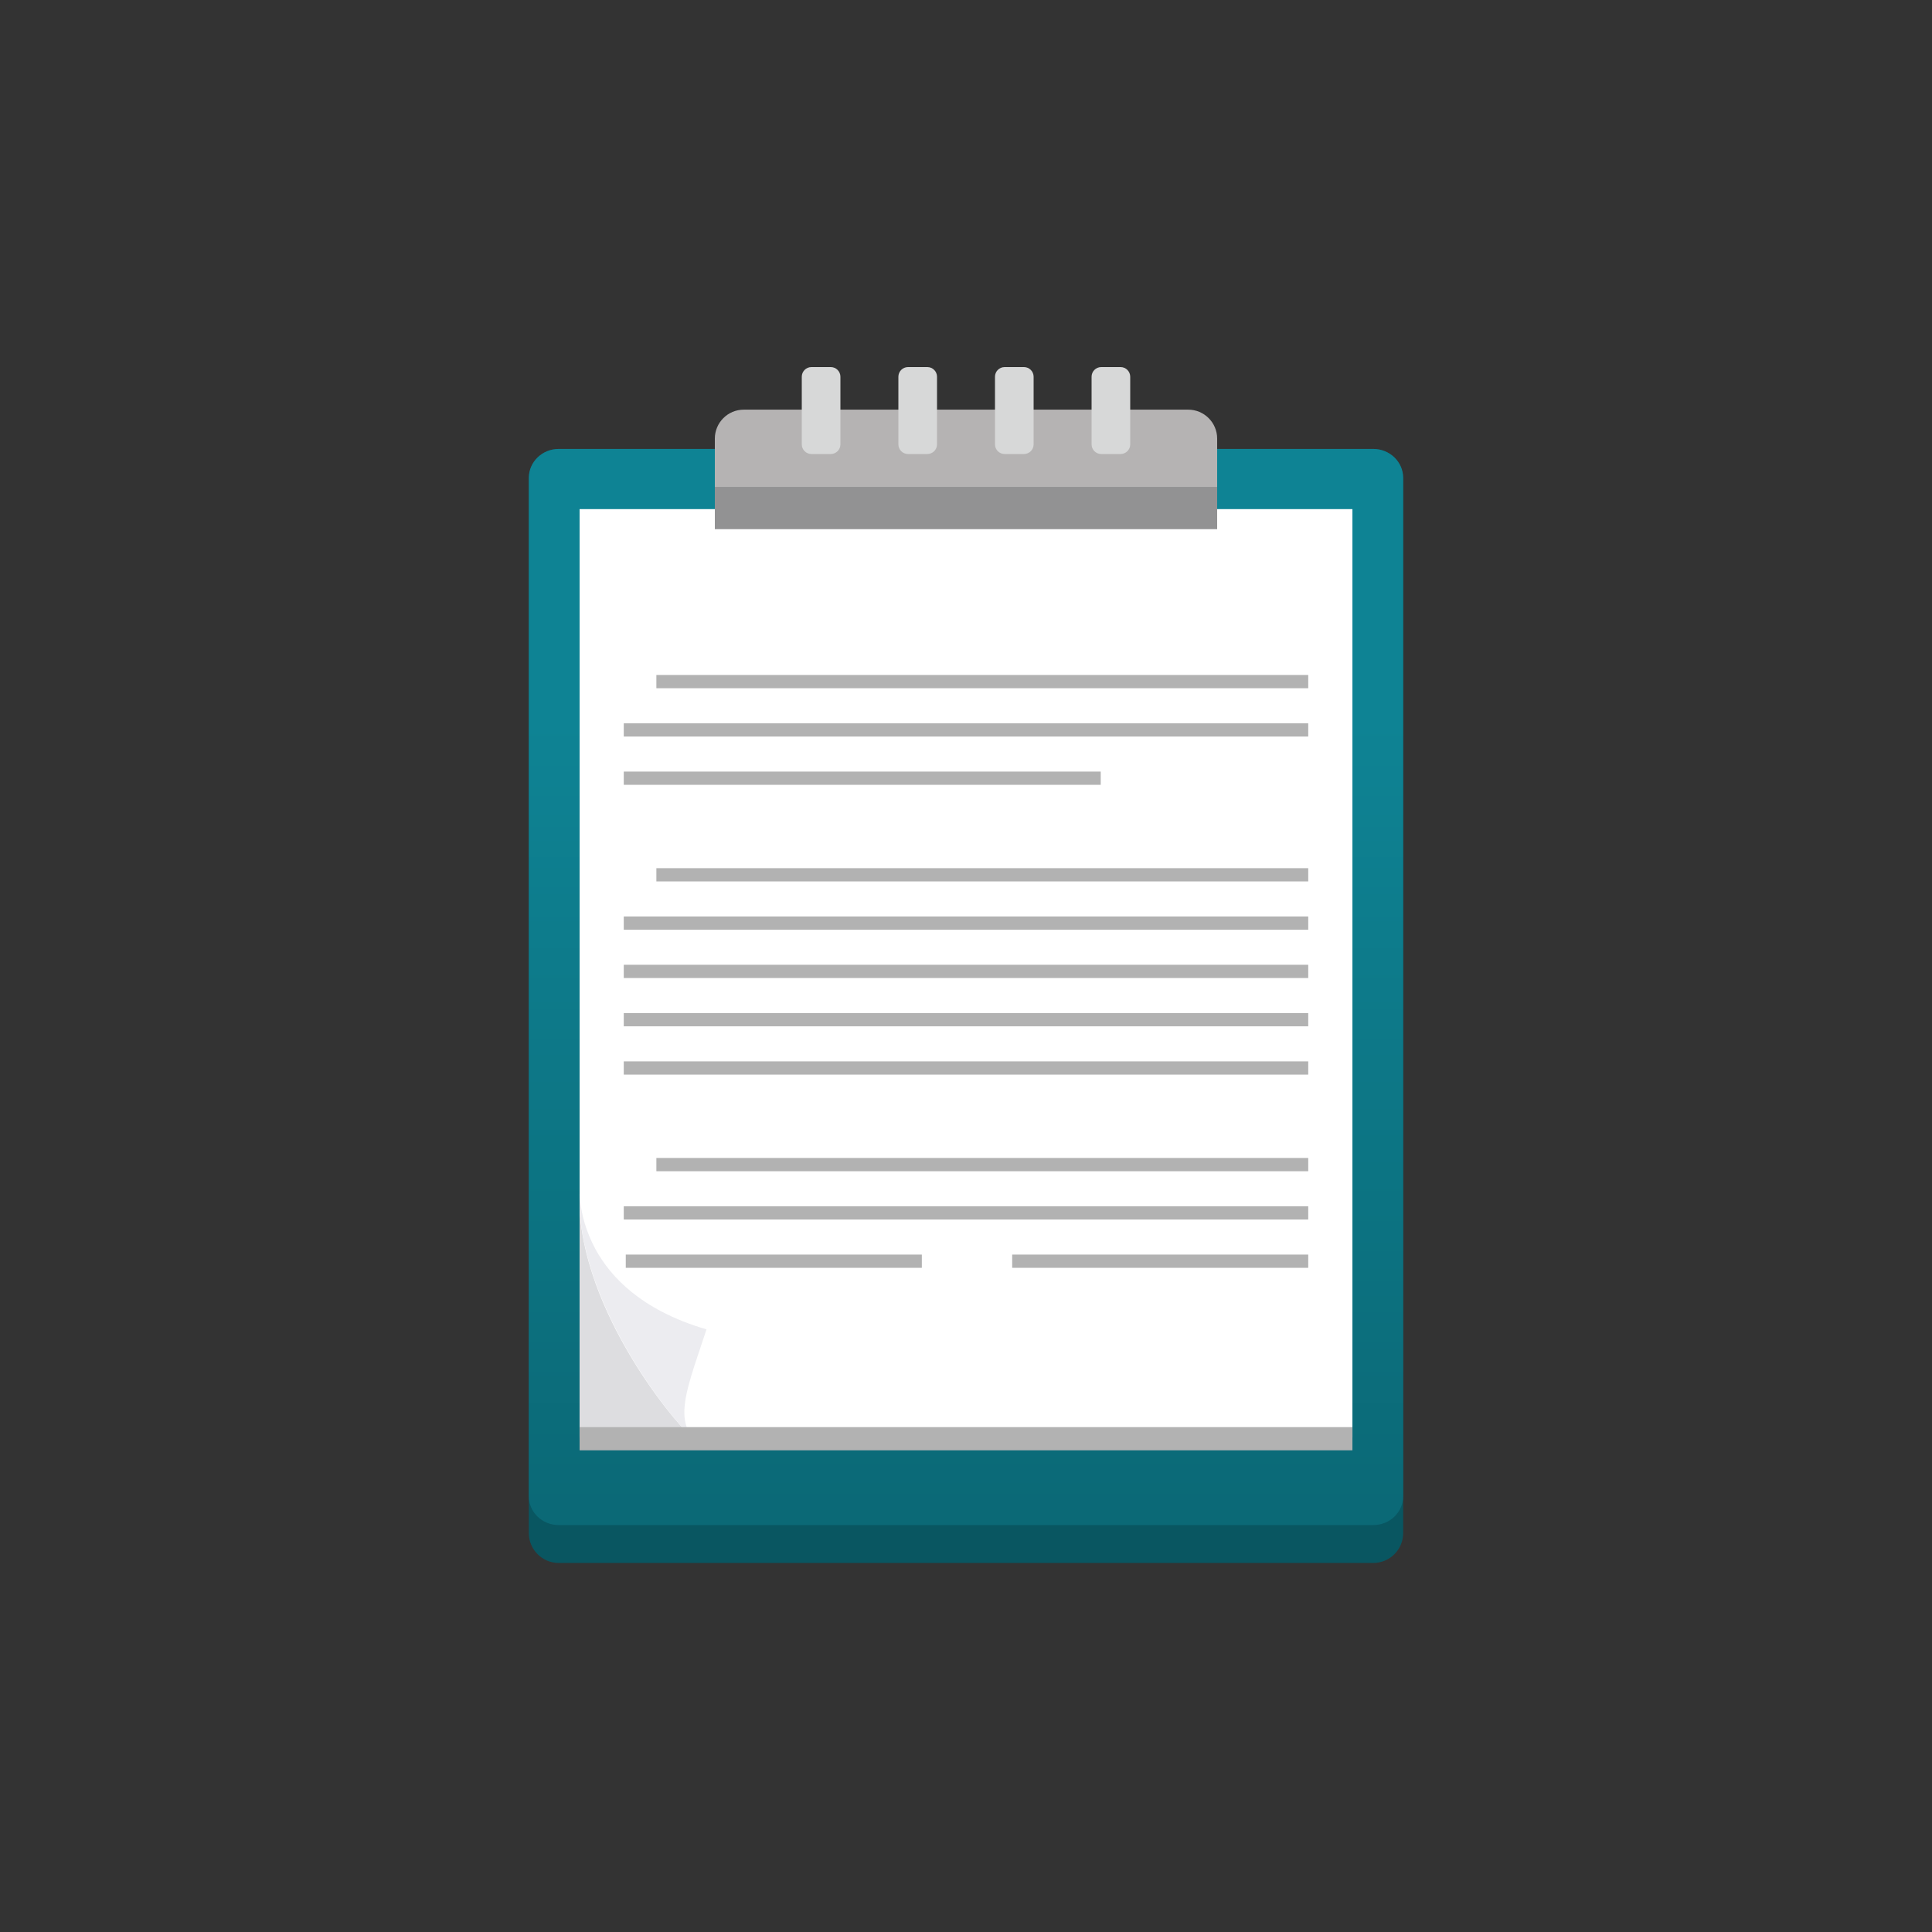
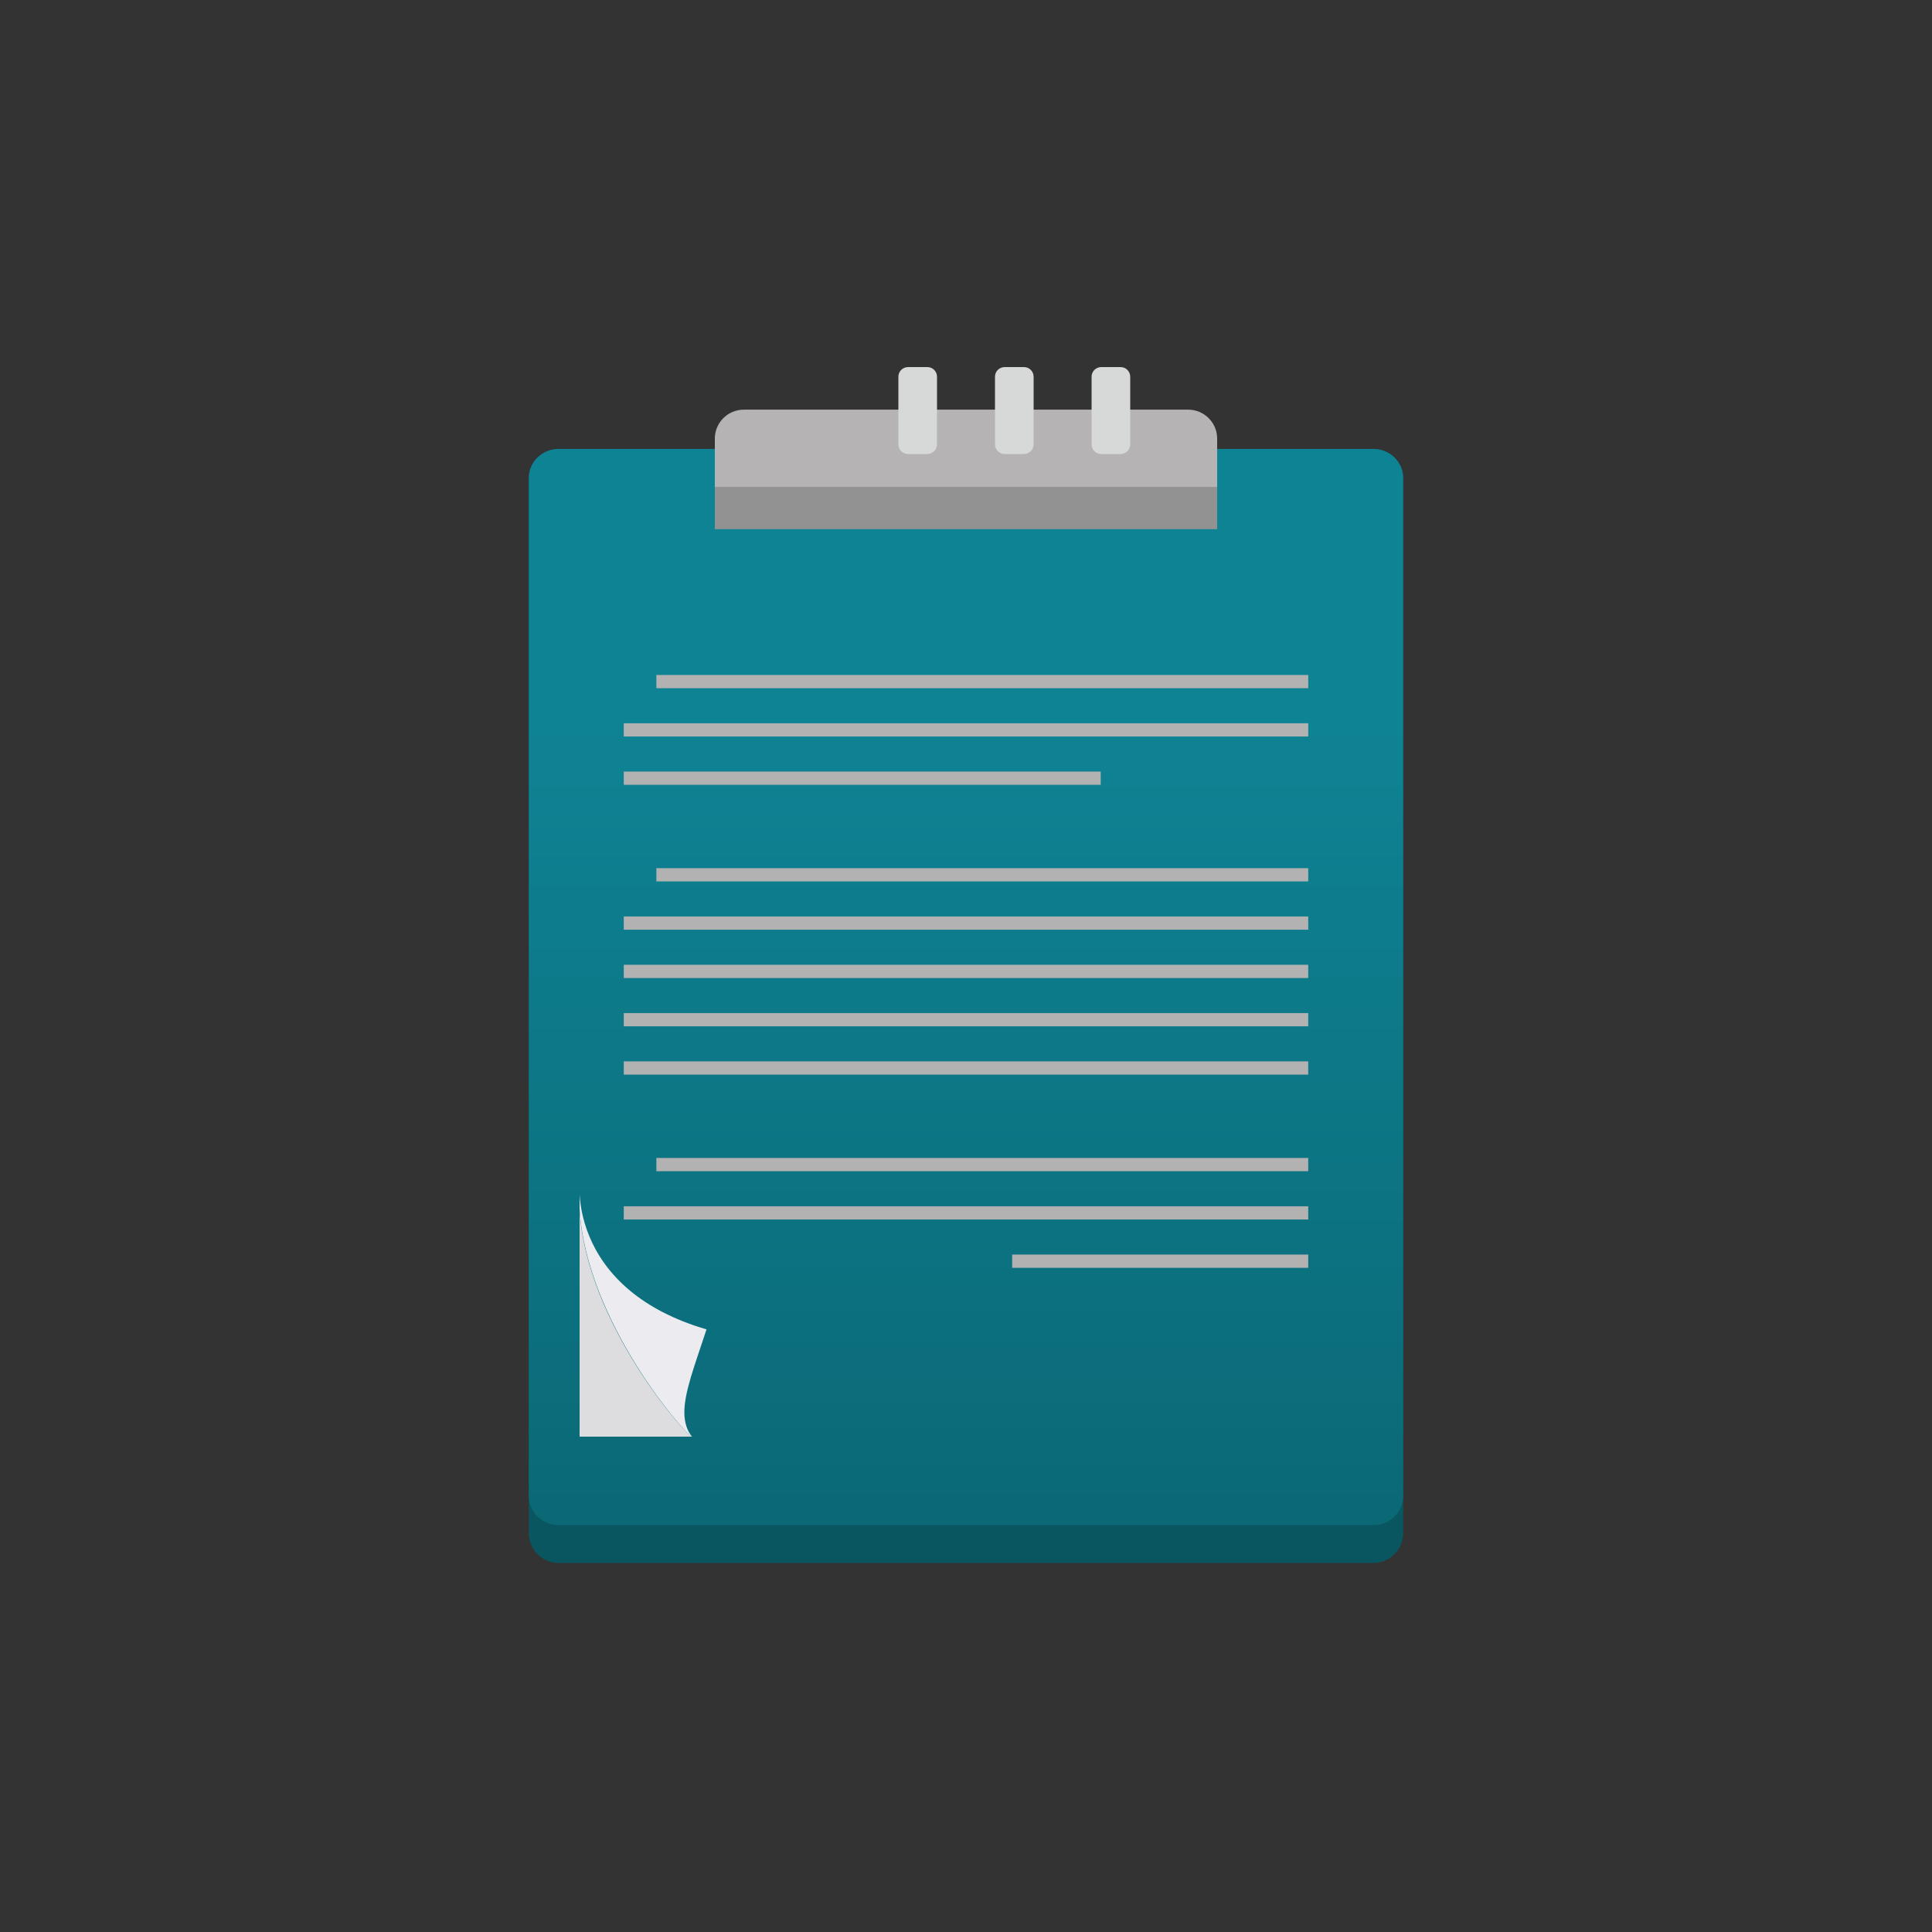
<svg xmlns="http://www.w3.org/2000/svg" version="1.1" id="Layer_1" x="0px" y="0px" width="200px" height="200px" viewBox="0 0 200 200" enable-background="new 0 0 200 200" xml:space="preserve">
  <rect x="0" y="0" width="200" height="200" fill="#333333" stroke="none" />
  <g>
    <path fill="#095661" d="M145.257,158.701c0,1.709-1.386,3.096-3.095,3.096H57.838c-1.71,0-3.095-1.387-3.095-3.096V49.57   c0-1.71,1.385-3.096,3.095-3.096h84.324c1.709,0,3.095,1.386,3.095,3.096V158.701z" />
    <linearGradient id="SVGID_1_" gradientUnits="userSpaceOnUse" x1="100.001" y1="215.884" x2="100.001" y2="74.591">
      <stop offset="0" style="stop-color:#095661" />
      <stop offset="1" style="stop-color:#0E8394" />
    </linearGradient>
    <path fill="url(#SVGID_1_)" d="M145.257,154.887c0,1.652-1.386,2.99-3.095,2.99H57.838c-1.71,0-3.095-1.338-3.095-2.99V49.463   c0-1.65,1.385-2.989,3.095-2.989h84.324c1.709,0,3.095,1.339,3.095,2.989V154.887z" />
-     <rect x="59.999" y="52.703" fill="#FFFFFF" width="80.003" height="96.124" />
    <rect x="74" y="49.168" fill="#929293" width="52" height="5.611" />
    <path fill="#DDDDE0" d="M59.999,125.244v23.477h11.647C71.133,148.725,60.7,137.039,59.999,125.244z" />
    <path fill="#ECECF0" d="M73.137,137.617c-3.454-1.01-6.004-2.422-7.885-3.979c-4.436-3.668-5.158-8.139-5.253-10.025v1.533   c0.701,11.797,11.134,23.578,11.647,23.574c-0.536-0.611-0.773-1.465-0.8-2.359C70.784,144.188,71.97,141.211,73.137,137.617z" />
-     <rect x="59.999" y="147.736" fill="#B2B2B2" width="80.003" height="2.398" />
    <rect x="67.947" y="69.873" fill="#B2B2B2" width="67.481" height="1.371" />
    <rect x="64.572" y="74.873" fill="#B2B2B2" width="70.856" height="1.371" />
    <rect x="64.572" y="79.873" fill="#B2B2B2" width="49.375" height="1.371" />
    <rect x="67.947" y="89.873" fill="#B2B2B2" width="67.481" height="1.371" />
    <rect x="64.572" y="94.873" fill="#B2B2B2" width="70.856" height="1.371" />
    <rect x="64.572" y="99.873" fill="#B2B2B2" width="70.856" height="1.372" />
    <rect x="64.572" y="104.873" fill="#B2B2B2" width="70.856" height="1.371" />
    <rect x="64.572" y="109.873" fill="#B2B2B2" width="70.856" height="1.371" />
    <rect x="67.947" y="119.873" fill="#B2B2B2" width="67.481" height="1.371" />
    <rect x="64.572" y="124.873" fill="#B2B2B2" width="70.856" height="1.371" />
    <rect x="104.779" y="129.873" fill="#B2B2B2" width="30.649" height="1.371" />
-     <rect x="64.779" y="129.873" fill="#B2B2B2" width="30.649" height="1.371" />
    <path fill="#B5B3B3" d="M126,45.407c0-1.657-1.344-3-3-3H77c-1.656,0-3,1.343-3,3v5h52V45.407z" />
    <g>
-       <path fill="#D7D8D8" d="M87,46c0,0.552-0.448,1-1,1h-2c-0.552,0-1-0.448-1-1v-7c0-0.552,0.448-1,1-1h2c0.552,0,1,0.448,1,1V46z" />
      <path fill="#D7D8D8" d="M97,46c0,0.552-0.448,1-1,1h-2c-0.552,0-1-0.448-1-1v-7c0-0.552,0.448-1,1-1h2c0.552,0,1,0.448,1,1V46z" />
      <path fill="#D7D8D8" d="M107,46c0,0.552-0.447,1-1,1h-2c-0.553,0-1-0.448-1-1v-7c0-0.552,0.447-1,1-1h2c0.553,0,1,0.448,1,1V46z" />
      <path fill="#D7D8D8" d="M117,46c0,0.552-0.447,1-1,1h-2c-0.553,0-1-0.448-1-1v-7c0-0.552,0.447-1,1-1h2c0.553,0,1,0.448,1,1V46z" />
    </g>
  </g>
</svg>